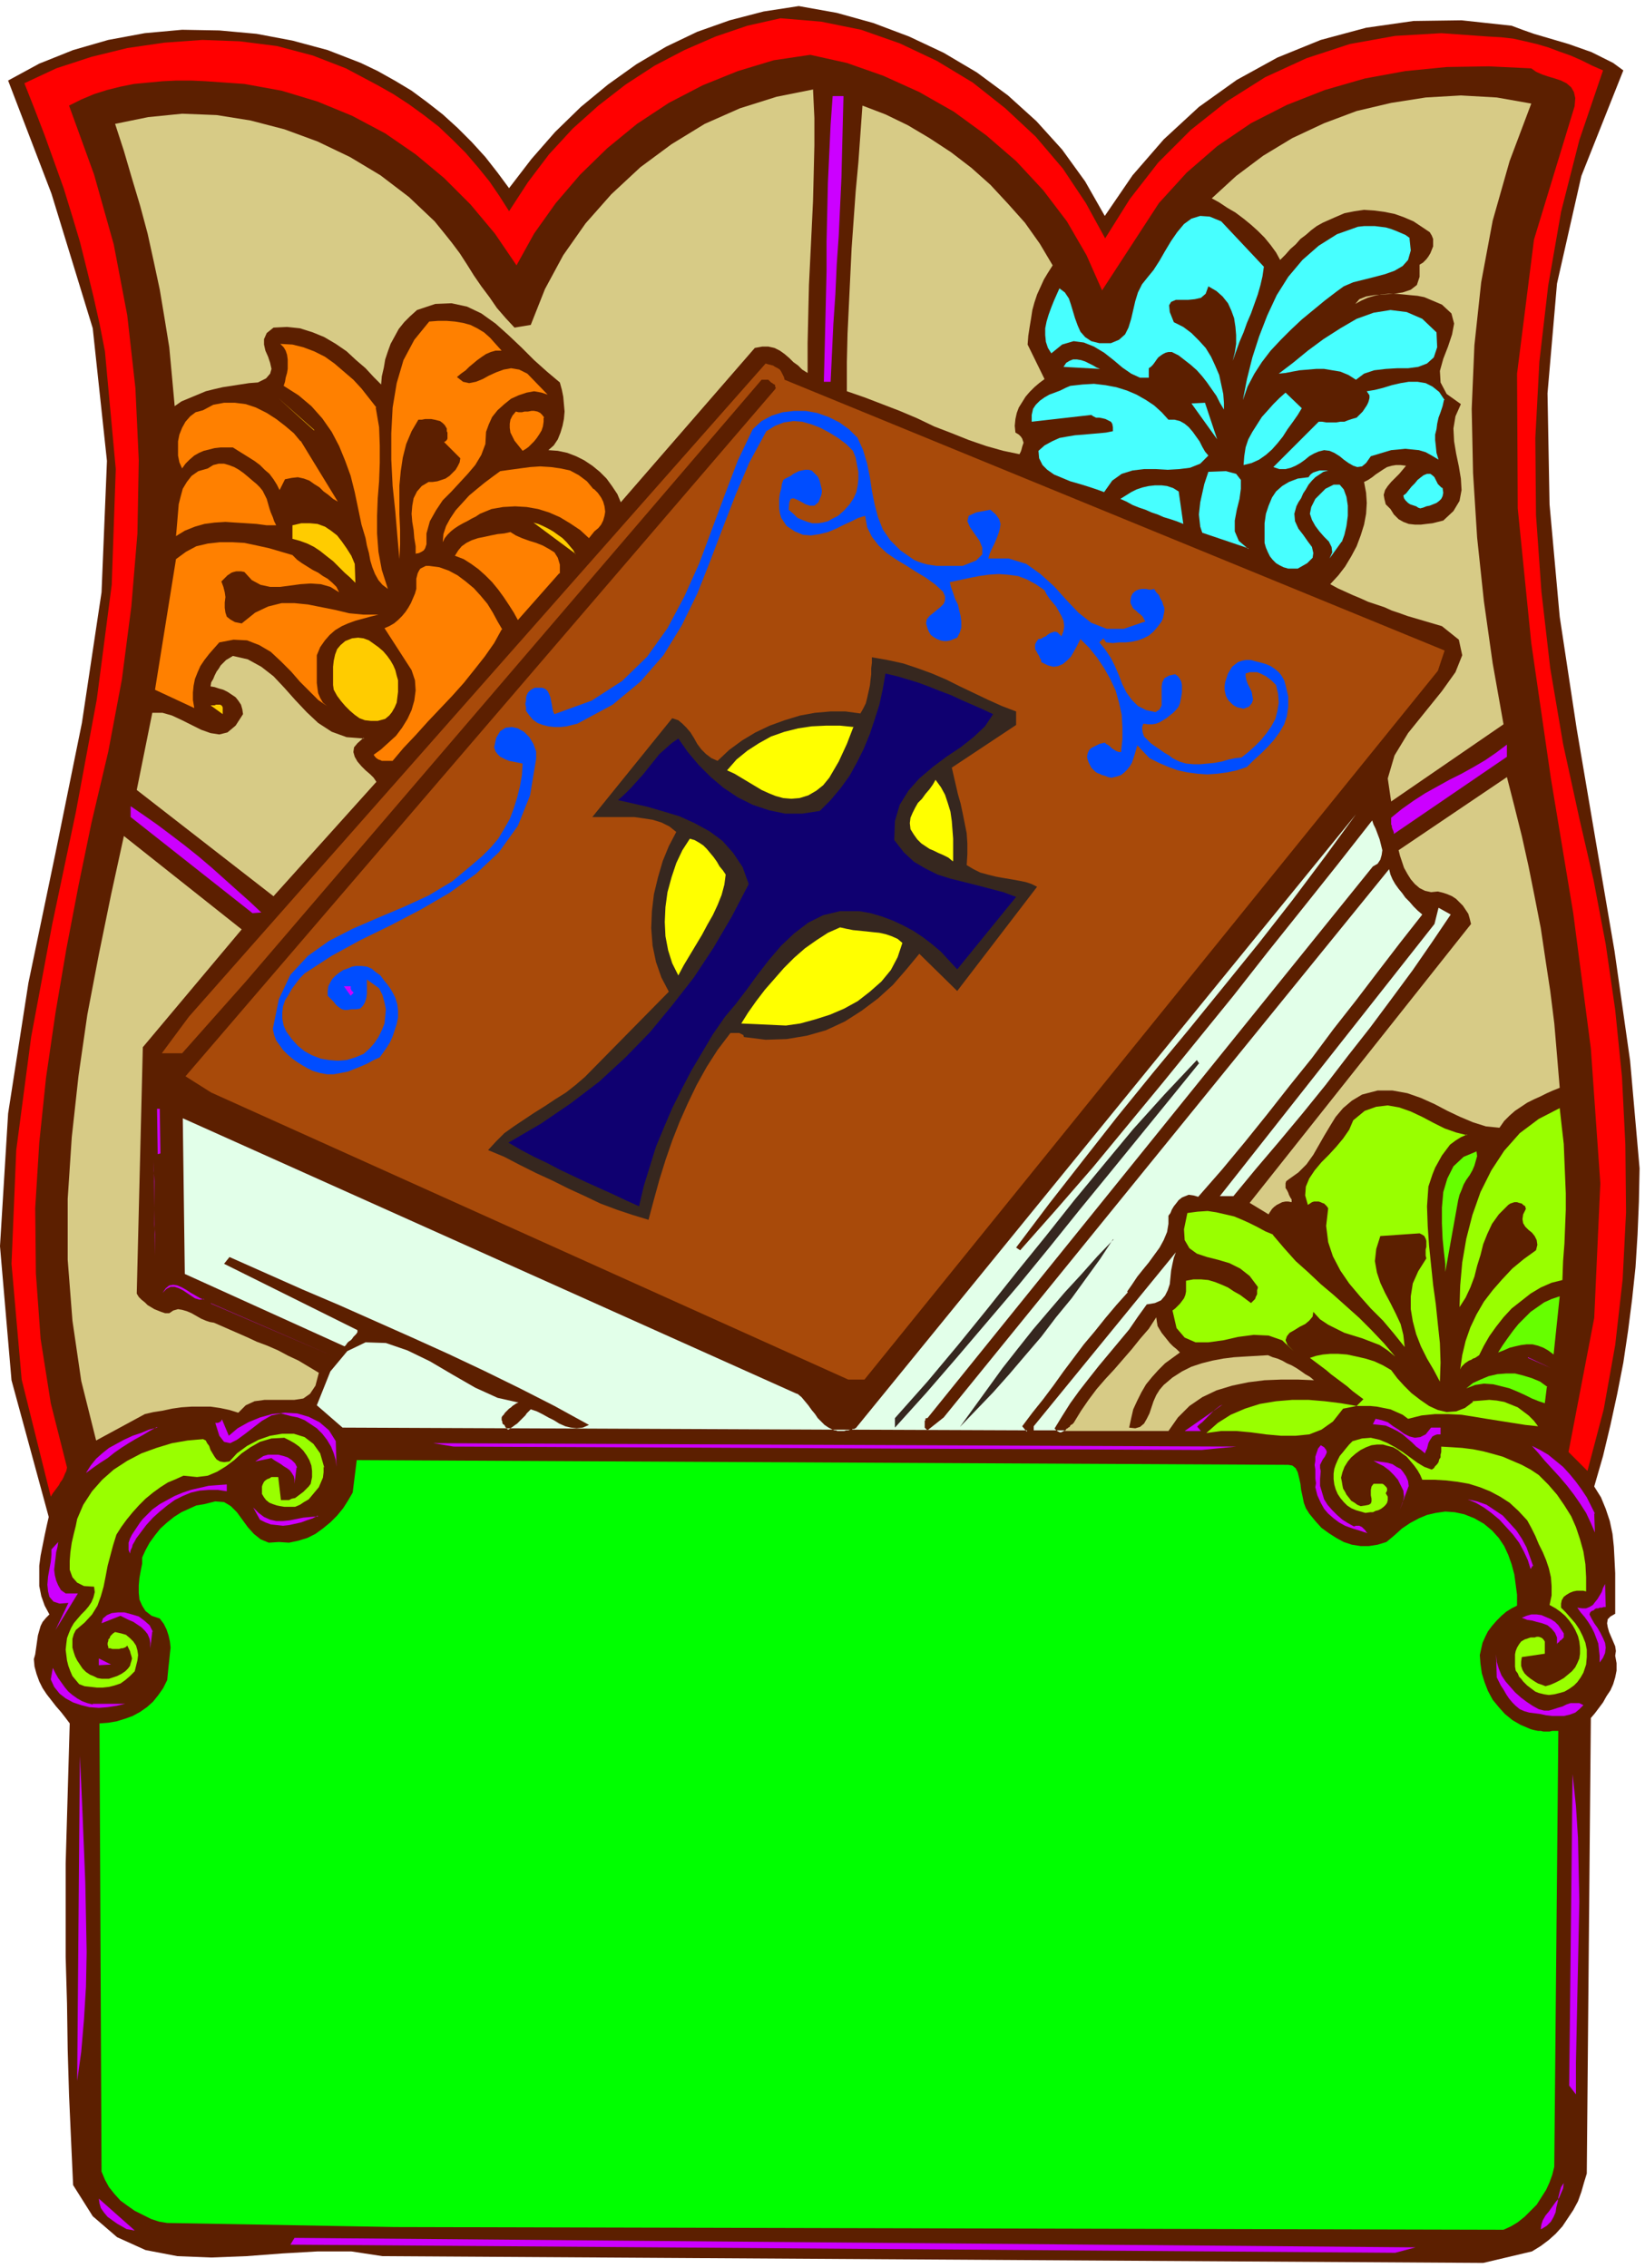
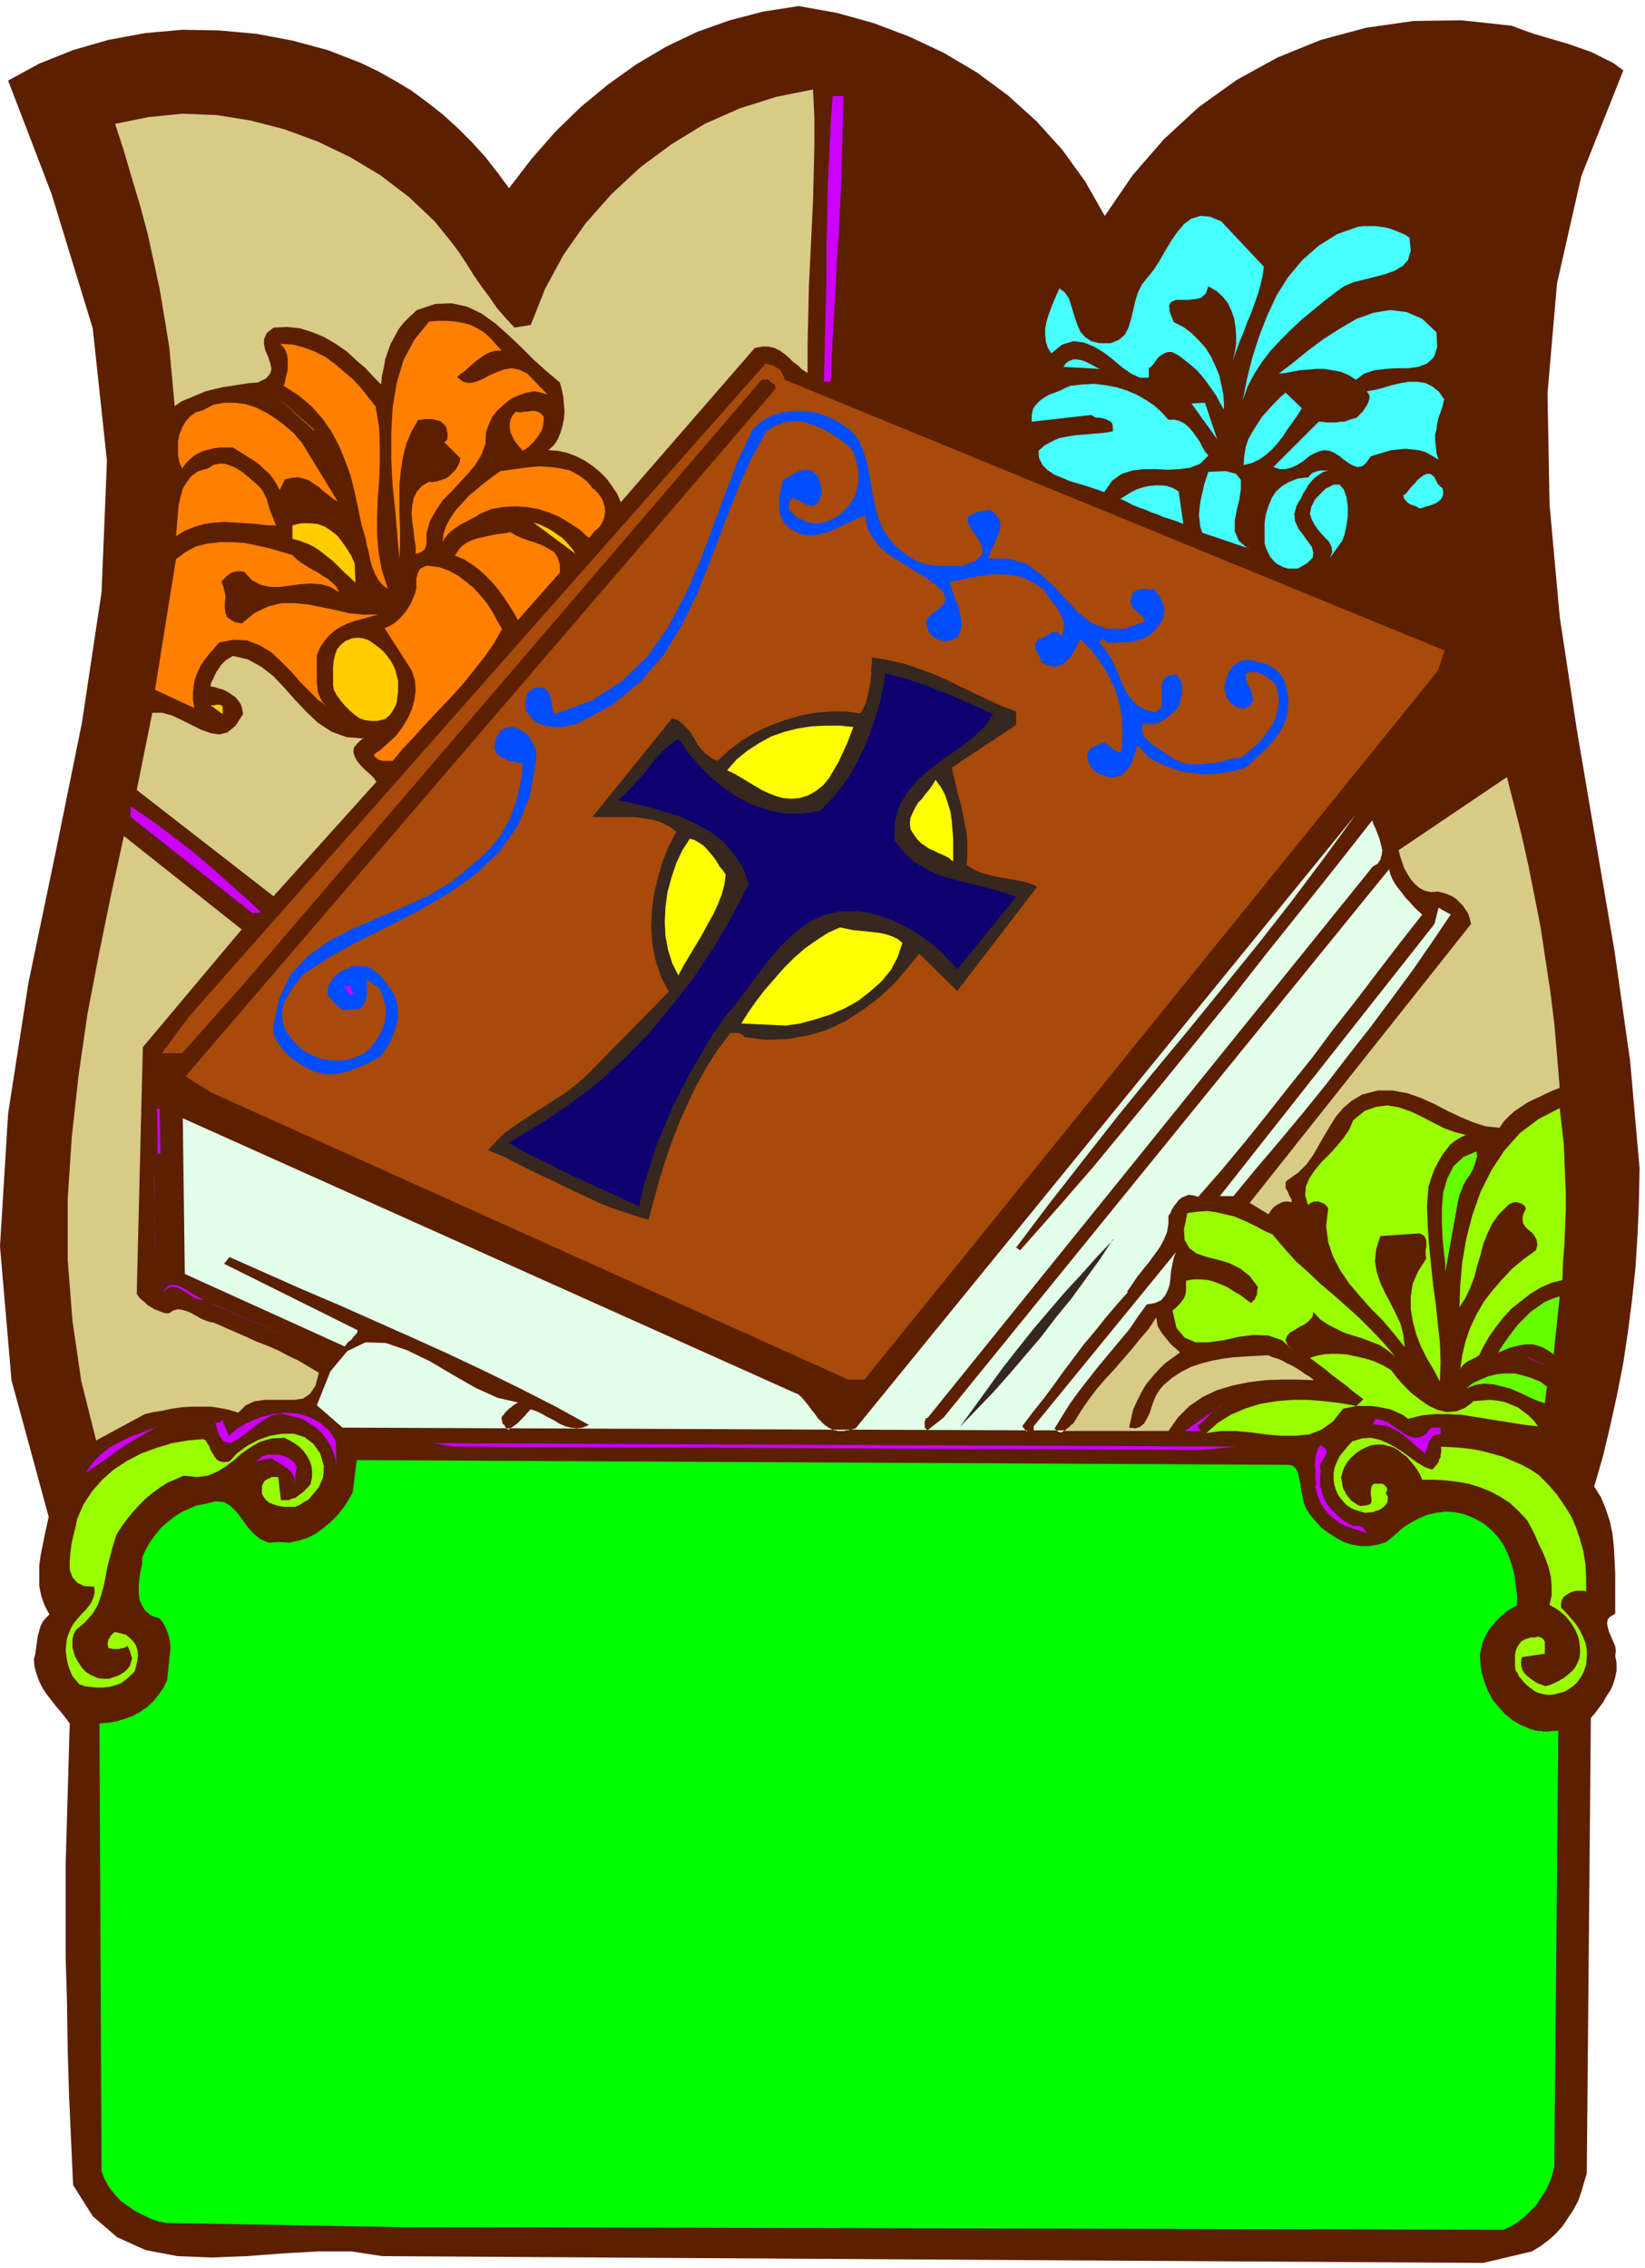
<svg xmlns="http://www.w3.org/2000/svg" fill-rule="evenodd" height="446.667" preserveAspectRatio="none" stroke-linecap="round" viewBox="0 0 2430 3350" width="324">
  <style>.pen1{stroke:none}.brush3{fill:#e2ffe9}.brush4{fill:#d7cb86}.brush6{fill:#c0f}.brush7{fill:#47ffff}.brush8{fill:#ff8000}.brush10{fill:#fc0}.brush11{fill:#004dff}.brush12{fill:#36271f}.brush14{fill:#ff0}.brush15{fill:#9f0}.brush16{fill:#6f0}</style>
  <path class="pen1" fill-rule="nonzero" style="fill:#5c1f00" d="m1632 319 41-60 46-53 52-48 56-40 60-33 64-26 67-18 70-10 71-1 74 8 16 6 17 6 17 5 17 5 17 5 17 6 17 6 16 8 16 8 15 11-62 156-36 159-14 162 3 164 15 166 25 165 28 165 28 164 23 162 14 159-1 49-2 49-3 48-5 47-6 47-7 47-9 46-10 46-11 46-13 45 10 16 7 17 6 18 4 19 2 19 1 19 1 20v60l-7 4-4 4-1 6 1 6 2 7 3 7 3 7 3 7 1 7-1 7 2 11v11l-2 10-3 10-4 9-6 9-5 9-6 8-6 8-6 7-6 673-4 13-4 14-5 14-7 13-8 12-8 12-10 11-10 9-12 9-13 8-72 17-1626-10-46-7h-50l-52 3-53 4-52 2-50-2-47-9-42-19-36-31-29-46-3-66-3-67-2-67-1-68-2-69v-138l2-69 2-69 2-69-6-8-7-9-7-8-7-9-7-9-6-9-5-10-4-11-3-11-1-11 2-7 1-7 1-7 1-7 1-7 2-7 2-7 3-6 5-6 5-5-7-13-5-14-3-15v-30l2-15 3-15 3-15 3-14 3-13-55-202-17-198 12-196 30-193 40-192 39-192 29-193 8-194-21-196-61-199-64-167 46-25 50-20 52-15 54-10 55-5 55 1 55 5 53 10 52 14 49 19 25 12 25 14 25 15 23 17 23 18 22 20 21 21 20 22 18 23 17 23 33-43 35-40 38-37 40-33 42-30 44-26 46-22 48-17 50-13 52-8 56 10 54 15 53 20 51 24 49 29 46 34 42 38 38 42 34 47 29 51z" />
  <path class="pen1 brush3" fill-rule="nonzero" d="m1558 2110 11-18 12-19 13-18 14-18 15-19 15-18 15-18 15-18 13-19 13-18 12-2 9-4 6-7 4-8 3-9 1-10 1-10 2-10 2-9 3-8-210 257v6h34-1v-1h-1v-1h-1v-1z" />
  <path class="pen1 brush4" fill-rule="nonzero" d="m1719 2046-6 7-5 8-4 9-3 9-3 9-4 8-4 7-6 5-7 2-9-1 3-14 3-13 6-13 6-12 7-12 9-11 9-10 10-10 11-8 11-8-5-5-5-4-5-5-4-5-4-5-4-5-3-5-3-5-1-6-1-7-11 17-13 15-12 15-13 15-13 15-13 14-13 15-12 16-11 16-11 18-1 1-1 1-2 1-1 1-1 2-2 1-1 1-2 1-1 2-2 1h154l14-20 17-17 19-13 21-10 23-7 24-5 24-3 25-1h24l24 1-6-5-7-4-7-5-6-4-7-4-7-3-7-4-7-3-7-2-7-3-17 1-17 1-16 1-16 2-16 3-16 4-15 5-14 7-14 9-13 11z" />
  <path class="pen1 brush3" fill-rule="nonzero" d="m1665 1908 7-10 8-12 8-10 9-11 8-11 8-11 6-11 5-12 2-12v-12l3-4 2-5 3-5 4-5 3-4 5-4 5-2 5-2 7 1 7 2 35-40 34-41 33-41 33-42 33-41 32-43 33-42 32-42 33-43 33-42-7-6-6-6-6-7-6-6-5-7-5-6-5-7-4-7-3-7-2-8-658 810-24 19-4-4v-10l1-1v-2l1-1h2l658-815 7-4 4-6 2-7 1-7-2-8-2-8-3-8-3-8-3-6-2-6-51 65-51 64-52 65-51 65-52 64-52 64-52 63-52 63-53 61-54 61-6-4 49-65 50-64 51-65 52-64 53-64 52-64 51-63 50-64 48-64 46-63-739 907h-1l-1 1h-3v1h-3l259 1-5-6 15-20 16-20 15-20 15-21 15-20 15-20 16-19 16-20 16-19 17-19z" />
-   <path class="pen1" fill-rule="nonzero" style="fill:red" d="m1632 353 37-59 42-54 48-48 53-42 57-36 61-28 64-21 67-12 68-4 70 5 18 1 18 2 18 4 17 4 17 5 16 6 17 6 16 7 16 8 16 7-35 103-27 106-19 109-13 112-6 113 1 114 8 113 13 113 19 112 24 110 21 91 18 95 14 97 10 99 5 100 1 100-5 99-11 97-17 95-24 91-28-28 38-198 9-199-14-199-26-200-33-199-29-200-20-199-1-199 25-198 60-197 1-12-2-9-4-7-7-6-8-4-9-3-10-3-9-3-9-4-7-5-63-3-62 1-61 6-60 11-59 17-56 22-53 27-50 34-45 39-41 45-84 129-23-52-29-50-35-46-40-43-44-38-48-35-51-29-53-24-54-19-54-12-54 8-53 16-52 21-50 26-47 31-44 36-40 39-36 42-32 45-26 47-32-47-36-43-39-39-42-35-45-31-49-26-51-21-53-16-55-10-57-4-22-1h-21l-21 1-21 2-21 2-20 4-20 5-19 6-19 8-18 9 37 102 29 103 20 105 12 107 5 107-2 108-9 108-14 108-20 106-25 106-19 92-18 94-16 94-14 96-10 96-6 97 1 96 7 97 15 95 24 95-1 5-2 4-2 5-2 4-3 4-2 4-3 4-3 4-3 4-3 5-43-173-15-171 7-168 22-167 31-166 35-166 31-167 22-169 6-171-16-174-8-41-9-40-10-41-10-40-12-40-12-39-14-39-14-39-15-39-15-38 47-22 52-17 53-13 55-8 56-4 55 2 55 7 53 14 49 19 47 25 23 13 23 15 22 16 22 17 20 19 20 20 18 21 17 21 15 22 14 22 28-43 31-41 35-38 38-34 40-31 43-28 44-23 46-20 47-16 49-11 60 5 59 12 57 20 55 26 53 32 48 38 45 42 40 47 34 51 29 53z" />
  <path class="pen1 brush4" fill-rule="nonzero" d="m1201 132 2 42v41l-1 42-1 40-2 42-2 41-2 41-1 43-1 43v44l-8-5-6-6-7-5-6-6-7-6-7-5-8-4-9-2h-9l-11 2-198 228-5-12-8-12-8-11-10-10-11-9-12-8-12-6-13-5-14-3-14-1 8-7 6-9 4-10 3-10 2-10 1-11-1-11-1-11-2-10-3-11-19-16-19-17-19-19-19-18-19-17-21-15-21-10-23-5-24 1-27 9-10 9-9 9-8 10-6 11-6 11-4 11-4 12-2 12-3 13-1 12-11-11-12-13-14-12-14-13-16-11-17-10-17-7-19-6-19-2-20 1-10 8-4 9v8l2 9 4 9 3 9 2 9-2 7-6 7-12 6-13 1-13 2-13 2-13 2-13 3-12 3-12 5-12 5-12 5-10 7-4-44-4-43-7-43-7-42-9-42-9-41-11-41-12-40-12-41-13-40 49-10 50-5 51 2 50 8 50 13 49 18 48 23 45 27 42 32 38 36 13 16 12 15 12 16 11 17 10 16 11 16 12 16 11 16 13 15 13 14 24-4 21-53 27-50 33-47 38-43 43-40 46-34 49-30 52-23 54-17 55-11z" />
  <path class="pen1 brush6" fill-rule="nonzero" d="m1246 142-1 39-1 40-1 41-2 43-2 43-3 43-2 44-3 44-2 43-2 42h-10l1-39 1-41 1-41 1-43v-43l1-43 1-44 2-43 2-43 3-42h16z" />
-   <path class="pen1 brush4" fill-rule="nonzero" d="m2262 153-32 85-25 88-17 91-10 93-4 94 2 95 6 95 10 94 13 92 16 90-166 114-5-34 10-34 20-33 25-31 25-31 20-28 10-25-5-23-25-20-51-15-11-4-12-4-11-5-12-4-12-4-11-5-12-5-11-5-11-5-11-6 12-13 10-13 9-15 8-15 6-16 5-16 3-16 1-16-1-15-3-16 6-3 6-4 5-4 6-4 6-4 5-3 7-2 6-1h7l8 1-5 6-5 6-6 6-6 6-5 6-4 6-2 7 1 6 2 8 7 7 5 8 7 7 7 4 8 3 9 1h9l8-1 9-1 8-2 8-2 15-14 9-15 3-16-1-17-3-18-4-19-3-18-1-19 3-18 8-18-21-15-9-17-1-17 5-18 7-18 6-18 3-16-4-15-14-13-26-11-10-2-11-1-10-1-11-1h-11l-11 1-10 2-10 3-9 4-9 5 6-7 10-4 12-2 14-1 15-1 13-2 12-4 9-7 4-12v-18l5-3 5-5 3-4 3-5 2-5 2-5v-11l-2-5-3-5-12-8-12-8-14-6-14-5-15-3-15-2-15-1-14 2-15 3-14 6-9 4-9 4-9 5-8 6-8 7-8 6-7 8-8 7-7 8-8 8-6-11-8-11-9-11-10-10-10-9-11-9-12-9-12-7-12-8-11-6 36-33 40-30 43-26 47-22 48-18 51-12 51-8 52-3 53 3 51 9zm-707 239-7 11-6 10-5 11-5 11-4 12-3 11-2 13-2 12-2 13-1 13 25 51-8 6-7 6-7 7-6 7-5 8-5 8-3 8-2 9-1 10 1 10 5 3 3 3 2 3 1 3 1 3-1 3-1 3-1 4-1 3-2 4-24-5-25-7-26-9-25-10-26-10-25-12-26-11-26-10-26-10-26-9v-43l1-42 2-42 2-42 2-42 3-42 3-42 4-43 3-42 3-42 34 13 33 16 32 19 32 21 30 23 28 25 26 28 25 28 22 31 19 32z" />
  <path class="pen1 brush7" fill-rule="nonzero" d="m1867 394-2 14-3 13-4 14-5 14-5 14-6 14-5 14-6 14-5 14-5 14 3-12 2-13v-13l-1-12-2-13-4-11-5-11-8-10-9-8-12-7-4 11-7 6-9 2-10 1h-18l-7 3-3 5 1 10 6 15 14 7 12 9 11 11 10 11 8 13 6 13 6 14 3 14 3 14 1 13v10l-6-10-5-10-7-10-7-10-7-9-8-9-9-8-9-7-9-7-10-5h-5l-4 1-4 2-3 2-4 3-3 4-2 3-3 4-3 3-3 2v14h-13l-13-6-13-9-13-11-14-11-15-9-15-6-15-2-17 5-16 13-5-8-3-9-1-10v-10l2-10 3-10 4-11 4-10 4-9 4-9 8 6 6 9 3 9 3 10 3 10 4 11 4 9 7 8 9 6 12 3h17l12-5 9-8 5-10 4-13 3-13 3-13 4-13 6-12 8-10 9-11 9-14 8-14 9-15 9-13 10-12 11-8 13-4 14 1 17 7 63 67zm215-43 2 19-4 14-8 9-12 7-14 5-15 4-16 4-16 4-14 6-11 8-17 13-17 14-17 14-16 15-15 15-15 16-13 17-11 17-10 19-7 20 6-31 8-32 10-31 12-31 14-30 17-27 21-25 24-21 27-17 31-11 9-1h16l8 1 8 1 7 2 8 3 7 3 7 3 7 5z" />
  <path class="pen1 brush8" fill-rule="nonzero" d="M740 518h-8l-7 2-7 3-6 4-7 5-6 5-6 5-5 5-7 5-6 5 9 7 9 2 10-2 10-4 9-5 11-5 11-4 11-2 12 2 12 6 30 31-9-3-11-2-11 2-12 4-11 5-10 8-10 9-8 10-5 11-4 11-1 18-6 16-9 15-11 13-12 13-12 13-13 13-10 15-9 16-5 18v16l-1 3-1 3-2 3-3 2-4 2-5 1v-11l-2-12-1-12-2-12-1-12 1-12 2-11 5-10 7-8 10-6h6l7-1 6-2 6-2 6-4 4-4 5-5 3-5 3-6 1-6-24-24 2-1 2-2 1-2v-9l-1-2v-4l-3-5-3-3-4-3-4-1-4-1-5-1h-9l-5 1h-5l-10 17-8 19-5 20-3 20-2 21v43l1 22v22l-1 22-3-34-3-36-4-38-2-39v-39l2-38 6-36 10-34 16-30 22-27 13-1h13l12 1 12 2 11 3 10 5 10 6 9 8 8 9 9 10z" />
  <path class="pen1 brush7" fill-rule="nonzero" d="m2122 491 1 22-5 15-10 9-13 5-15 2h-16l-17 1-17 2-15 5-12 9-11-7-12-5-12-2-12-2h-12l-12 1-12 1-11 2-10 2-10 1 21-16 22-18 23-17 25-16 24-14 25-9 25-4 24 3 23 10 21 20z" />
  <path class="pen1 brush8" fill-rule="nonzero" d="m555 602 5 29 1 27v26l-1 27-2 25-1 26v26l2 27 5 27 9 28-8-6-6-7-5-9-4-10-3-10-2-11-3-11-2-11-3-10-3-10-5-24-5-24-6-24-8-22-9-22-11-21-14-20-16-18-19-16-22-14 2-6 1-6 2-7 1-6v-14l-1-7-2-6-3-5-5-5 18 1 16 4 16 6 16 8 14 10 14 12 14 12 12 13 11 14 11 14z" />
  <path class="pen1" fill-rule="nonzero" style="fill:#a84a0a" d="m1159 561 975 400-10 30-847 1047h-24l-941-424-38-24 871-1015 1-2-1-2v-2l-1-1-2-1-1-1-2-1-1-1-2-2-1-1h-10l-761 888-95 107h-30l40-54 852-965 3 1 4 1 4 1 3 2 4 2 3 2 2 3 2 4 2 4 1 4z" />
  <path class="pen1 brush7" fill-rule="nonzero" d="m1625 545-54-3 4-6 5-3 5-2h6l6 1 6 2 6 3 6 3 5 3 5 2zm100 75h10l8 2 7 4 6 5 6 7 5 7 5 7 4 8 4 7 5 6-12 12-15 6-16 2-17 1-17-1h-18l-17 2-16 5-14 10-12 17-11-4-12-4-13-4-14-4-12-5-12-5-10-7-7-7-5-10-1-11 9-8 11-6 11-5 11-2 12-2 13-1 11-1 12-1 10-1 10-2v-6l-1-5-2-3-4-2-4-2-4-1-5-1h-5l-4-2-3-2-88 10v-10l2-9 4-6 6-6 7-5 7-4 8-3 8-3 8-4 7-3 18-2 17-1 17 2 16 3 16 5 14 6 14 8 12 8 11 10 10 11zm408-29-2 9-3 9-3 8-2 9-1 8-2 8v8l1 9 1 10 3 10-10-6-9-5-10-3-10-1-10-1-10 1-11 1-10 3-10 3-10 3-7 10-6 5-7 1-6-2-7-4-7-5-6-5-8-5-7-3-8-1-8 2-7 3-7 4-6 5-7 5-7 4-7 3-8 2h-9l-9-3 67-67h5l6 1h15l6-1h6l5-2 6-2 7-2 3-3 3-3 3-3 2-3 2-3 2-3 2-4 1-3 1-4v-4l-4-6 12-2 12-3 13-4 13-3 12-2h13l12 2 10 5 10 8 8 12z" />
  <path class="pen1 brush10" fill-rule="nonzero" d="m464 635-53-47 33 30 20 18z" />
  <path class="pen1 brush8" fill-rule="nonzero" d="m444 651 55 90-7-4-7-6-7-5-6-6-8-5-7-5-8-3-9-2-9 1-10 2-8 16-4-8-5-8-6-8-7-6-7-7-8-6-8-5-8-5-8-5-8-5h-18l-9 1-8 2-8 2-7 3-7 4-7 6-6 6-5 7-4-9-2-10v-21l2-10 4-10 5-9 7-8 8-6 11-3 15-8 16-3h16l16 2 15 5 16 8 14 9 13 10 13 11 10 12z" />
  <path class="pen1 brush7" fill-rule="nonzero" d="m1923 603-6 10-7 10-8 11-7 11-8 10-8 9-9 8-10 7-11 5-12 3 1-13 2-13 4-12 6-11 7-11 7-11 9-10 8-9 9-9 9-8 25 24z" />
  <path class="pen1 brush8" fill-rule="nonzero" d="M803 617v6l-1 7-2 6-3 5-4 6-4 5-4 4-4 4-4 3-5 3-4-5-4-5-4-5-3-6-3-6-1-7v-6l1-6 3-6 5-6 4 1h5l4-1h5l5-1h4l5 1 4 2 3 3 3 4z" />
  <path class="pen1 brush7" fill-rule="nonzero" d="m1798 649-38-53 20-1 18 54z" />
  <path class="pen1 brush11" fill-rule="nonzero" d="m1266 645 9 20 6 20 4 20 3 20 4 20 5 19 7 18 11 16 15 15 20 14 7 3 6 2 7 2 7 1 7 1h38l20-8 9-9v-10l-4-10-7-10-7-10-4-9 2-8 11-5 21-4 8 7 5 7 2 7-1 7-2 7-3 8-3 7-4 8-3 7-2 7h30l26 8 21 15 20 18 18 20 18 19 19 15 23 9h25l32-11-2-3-2-4-3-3-4-3-3-3-4-3-2-4-2-4v-5l1-5 2-4 3-3 3-2 3-1 4-1h7l4 1h4l4-1 3 5 4 4 2 5 3 5 1 4 2 5v5l-1 5-1 5-2 5-6 8-6 7-7 6-8 4-8 3-9 2-9 1h-10l-9 1-10-1-4-6-6 6 9 11 8 12 6 12 6 14 5 13 6 12 8 11 9 9 12 6 14 3 6-4 3-6v-28l1-6 3-6 7-4 9-2 4 3 3 4 2 4 1 5v11l-1 6-1 5-1 5-2 5-4 5-4 4-5 4-5 4-5 3-5 3-5 2-6 1h-6l-7-1-2 6 1 7 2 6 5 5 5 5 7 5 6 4 7 5 7 4 5 4 10 5 10 3 11 1h10l11-1 10-1 11-2 10-3 10-2 9-1 10-8 10-9 9-9 8-10 7-10 6-11 3-12 2-12-1-13-3-13-3-3-4-4-4-3-4-3-4-2-4-2-5-2h-11l-6 2v4l1 5 2 6 3 6 3 6 1 6 1 6-2 5-4 5-8 3-4-1-5-1-4-2-3-2-3-3-3-3-2-3-2-4-1-4-1-5v-6l1-6 2-6 2-6 3-5 3-5 5-4 4-3 6-2 5-1h8l7 2 8 2 7 2 7 3 6 4 6 5 4 5 4 7 2 7 4 17v15l-2 14-4 12-7 12-8 11-9 10-10 10-11 10-10 10-15 5-14 3-15 2-15 1-14-1-15-2-14-3-14-5-14-6-14-7-18-19-2 7-2 7-2 6-2 6-3 5-4 5-4 4-5 4-6 2-8 2-5-1-5-2-4-1-4-2-3-1-3-2-3-3-3-3-2-4-2-4-2-6v-4l1-4 2-4 3-3 4-2 4-2 4-2 4-1 4-1 2 2 2 1 3 2 2 2 2 2 2 1 3 2 2 1 3 1h3l2-19v-18l-1-18-4-18-5-18-8-17-9-16-10-15-12-15-13-13-3 6-3 6-4 7-4 7-6 6-6 5-7 3-7 1-8-2-10-5v-3l-2-3-1-3-2-3-2-4-2-3v-7l2-4 3-4h3l2-1 3-2 3-1 2-2 3-2 2-1 3-1 3-1 4 1 6 6 3-8 1-7-1-8-3-7-4-7-4-7-5-6-5-6-4-6-3-6-13-9-13-7-13-5-15-2-14-1-15 1-14 2-15 3-14 3-14 3 2 8 3 8 3 9 4 8 2 9 2 8 1 8v9l-2 7-4 8-5 2-5 2-5 1h-5l-5-1-5-2-5-3-4-3-3-5-2-5-2-7 1-6 4-5 5-4 6-5 5-4 5-5 2-5v-6l-3-7-12-11-14-10-15-9-14-9-15-9-13-9-12-11-10-13-7-14-3-17-10 3-10 5-11 5-12 6-12 5-12 3-13 2-12-1-12-5-12-8-4-6-4-6-2-7-1-7v-14l1-8 2-7 1-7 2-6 3-2 4-2 4-2 4-3 4-2 4-2 4-1 5-1h5l5 1 3 3 3 3 3 3 2 4 1 3 1 4 1 4 1 4v5l-1 4-4 10-6 5h-7l-6-2-7-4-6-3-5-2-4 1-2 5-1 11 7 6 6 6 7 3 8 3 7 2h8l7-1 8-2 7-4 8-4 9-8 8-9 6-9 4-9 2-10 1-9v-11l-2-10-2-11-4-10-10-10-12-9-13-8-13-7-13-5-14-4-13-1-14 2-13 5-13 8-25 46-20 47-19 49-19 50-19 48-23 47-27 44-34 39-41 34-52 28-8 2-8 2-9 1h-9l-9-1-8-2-8-3-7-5-5-6-5-7v-5l-1-5 1-5v-4l1-4 2-4 3-3 3-2 4-2h11l5 2 3 3 2 4 2 5 1 5 1 5 1 6 1 5 2 4 55-20 45-29 37-36 30-42 25-47 22-49 19-51 19-51 19-50 22-46 13-12 15-8 16-5 17-2h17l17 3 17 6 16 8 14 10 12 12z" />
  <path class="pen1 brush8" fill-rule="nonzero" d="M407 776h-13l-15-2-15-1-16-1-15-1-16 1-15 2-14 4-15 6-13 8 1-11 1-12 1-12 1-12 3-12 3-11 6-10 7-9 10-7 14-4 8-5 8-2h8l7 2 8 3 7 4 7 5 6 5 7 6 6 5 5 5 4 5 3 6 3 6 2 7 2 7 2 6 3 7 2 6 3 6zm470-54 6 6 5 7 3 6 2 7 1 8-1 6-2 7-3 6-4 5-6 5-8 10-13-12-15-10-15-9-16-7-16-5-17-3-17-1-18 1-17 3-17 7-6 4-6 3-7 4-6 3-7 4-6 4-5 4-5 5-4 5-3 6 1-12 4-12 6-11 8-12 10-11 10-11 12-10 11-9 12-9 11-8 14-2 15-2 15-2 15-1 16 1 14 2 14 3 13 7 12 9 10 12z" />
  <path class="pen1 brush7" fill-rule="nonzero" d="m1844 810-68-23-3-9-1-9-1-9 1-9 1-9 2-9 2-9 2-9 3-9 3-9 26-1 15 4 7 9v13l-2 15-4 16-3 16v16l6 14 14 12zm118-115-7 2-6 4-6 4-5 5-5 6-4 7-4 6-3 7-4 6-3 6-3 11 1 11 5 11 7 9 7 10 6 8 2 9-1 7-8 8-14 8h-14l-7-2-6-3-5-3-5-5-4-5-3-6-3-7-2-7v-29l2-14 4-12 5-12 6-9 9-8 10-6 13-5 16-2 2-3 2-2 3-2 3-1 3-1 3-1h14zm169 26 1 7-1 5-2 4-3 3-4 3-5 2-5 2-5 1-5 2-4 1-3-1-3-2-3-1-3-1-3-1-3-2-2-2-2-2-2-3-1-4 4-3 4-5 4-5 5-5 4-5 5-4 4-3 5-2h5l4 3 2 2 1 2 1 2 1 2 1 2 1 2 2 2 1 1 2 2 2 1zm-390 4 7 49-10-4-9-3-10-3-9-4-9-3-9-4-9-3-10-4-9-5-9-4 8-5 8-5 8-4 9-3 9-2 9-1h10l8 1 9 3 8 5z" />
  <path class="pen1 brush7" fill-rule="nonzero" d="m1982 800-18 25 4-9-1-8-4-8-7-7-7-8-6-8-5-9-3-9 2-10 6-12 15-15 12-6h9l6 7 4 11 2 13v15l-2 15-3 13-4 11z" />
  <path class="pen1 brush10" fill-rule="nonzero" d="m524 832 1 29-8-8-8-7-9-9-8-8-9-7-10-8-9-6-10-5-11-4-11-3v-20l13-3h13l11 1 11 4 9 6 9 7 7 9 7 10 7 11 5 12zm326-14-62-46 7 2 7 3 8 4 7 4 7 5 7 5 6 6 5 6 5 6 3 6z" />
  <path class="pen1 brush8" fill-rule="nonzero" d="m826 847-61 69-6-11-7-11-8-12-8-11-9-11-10-10-10-9-11-8-11-7-13-5 5-8 5-6 7-5 8-4 9-3 10-2 9-2 10-2 10-1 9-2 8 5 9 4 11 4 10 3 10 4 9 5 8 5 5 8 3 10v13zm-325 28-13-8-14-4-15-1-15 1-15 2-15 2h-15l-14-3-13-7-11-12-5-1h-7l-4 1-3 1-3 2-3 2-3 3-3 3-3 3 3 8 2 8 1 7-1 8v8l1 7 2 6 5 4 7 4 10 2 20-16 19-9 20-5h19l20 2 20 4 20 4 21 5 21 2h22l-12 3-11 3-11 3-11 4-9 4-10 6-8 7-7 8-7 10-5 12v41l1 8 1 7 3 7 4 7 6 5-13-9-13-13-14-14-13-15-15-15-15-14-17-10-18-7-20-1-21 4-8 9-7 8-7 9-6 9-4 9-4 10-2 10-1 10v11l2 12-58-27 31-193 15-11 15-8 17-4 18-2h18l18 1 19 4 18 4 17 5 17 5 7 7 7 5 8 5 8 5 8 4 7 5 7 4 7 6 6 6 4 8zm240 55-11 20-14 20-15 19-16 20-17 19-18 19-18 19-18 20-18 19-16 19h-16l-2-1-3-1-3-2-2-2-2-3 11-8 11-10 11-10 9-12 8-13 6-13 4-14 2-15-1-15-5-15-40-62 7-3 7-4 6-5 6-6 5-6 4-6 4-7 3-7 3-7 2-7v-15l1-4 1-4 2-4 2-3 4-2 4-2h5l15 2 14 5 13 7 12 9 12 10 10 11 10 12 8 13 7 13 7 12z" />
  <path class="pen1 brush10" fill-rule="nonzero" d="m584 990 2 8 2 7v17l-1 8-1 8-3 7-4 7-4 5-6 5-11 3h-10l-9-1-8-3-7-5-7-6-7-7-6-7-6-8-5-9-1-7v-27l1-9 2-9 3-8 5-6 7-6 10-4 9-1 8 1 8 3 7 5 7 5 7 6 6 7 5 7 4 7 3 7z" />
  <path class="pen1 brush4" fill-rule="nonzero" d="m537 1090-9 8-5 6-1 7 2 7 4 7 6 7 6 6 7 6 5 5 4 6-152 169-202-157 23-114h15l14 4 15 7 14 7 14 7 14 5 13 2 12-3 12-10 11-17-1-7-2-7-4-6-4-5-6-4-6-4-6-3-7-2-6-2-6-1 1-6 3-5 2-5 3-6 3-4 3-5 4-4 4-4 5-3 5-3 22 5 20 11 18 14 16 17 16 18 17 18 17 16 20 13 22 8 26 2z" />
  <path class="pen1 brush12" fill-rule="nonzero" d="M1501 1050v21l-95 63 3 13 3 13 3 13 4 14 3 14 3 15 3 15 1 15v16l-1 16 10 6 10 5 11 3 12 3 11 2 12 2 11 2 10 2 9 3 8 4-118 154-56-55-19 23-20 23-22 20-24 18-25 16-28 13-28 8-30 5-31 1-32-4-1-3-2-1-2-1-2-1h-13l-19 25-16 25-15 27-13 27-12 27-11 28-10 29-9 29-8 29-8 30-23-7-24-8-24-9-23-11-24-11-24-12-24-11-24-12-23-12-24-10 12-13 12-12 14-10 15-10 15-10 16-10 15-10 16-10 14-11 14-12 124-126-11-21-8-23-5-24-2-26 1-25 3-25 6-25 7-24 9-22 11-21-10-8-12-6-13-4-13-2-14-2h-62l118-146 9 3 6 5 6 6 6 7 5 8 5 9 6 8 7 7 8 6 9 4 17-16 19-14 20-12 21-10 22-8 23-7 22-4 23-2h22l22 3 4-7 4-8 2-8 2-9 2-9 1-9 1-8v-9l1-8v-8l23 4 23 5 21 7 22 8 21 9 20 10 21 10 21 10 20 9 21 8z" />
  <path class="pen1" fill-rule="nonzero" style="fill:#0f0070" d="m1467 1055-12 18-17 16-19 15-21 14-20 15-20 17-16 18-13 21-7 24-1 28 14 18 15 14 17 10 18 9 19 6 20 5 20 5 19 5 19 5 19 7-87 107-12-13-12-13-13-11-13-10-15-10-15-8-15-7-16-6-17-5-17-3h-28l-25 6-22 11-21 16-19 18-18 21-17 22-16 22-16 21-16 19-18 26-16 27-16 27-14 27-14 28-12 28-12 29-9 29-9 29-7 30-20-9-19-9-20-9-20-9-19-9-19-9-19-10-19-9-19-10-19-11 48-28 44-30 42-32 39-36 36-37 33-40 32-41 29-44 27-46 25-48-9-25-14-21-16-18-19-14-22-12-22-10-23-7-24-7-22-5-22-5 10-9 9-9 9-10 9-10 8-10 8-10 8-10 9-8 9-8 10-7 14 20 16 19 18 18 19 16 21 14 22 11 24 8 24 5h25l26-4 16-16 15-18 13-18 11-20 10-20 9-22 7-21 7-22 5-23 4-23 17 4 17 5 16 5 16 6 15 6 16 6 15 7 16 7 16 7 15 7z" />
  <path class="pen1 brush10" fill-rule="nonzero" d="M329 1045v10l-18-13h6l2-1h6l2 1 1 1 1 2z" />
  <path class="pen1 brush11" fill-rule="nonzero" d="m792 1121-9 54-18 45-28 39-34 32-39 28-43 25-44 23-45 22-42 23-40 26-7 7-6 8-6 8-5 9-5 8-3 9-1 9v9l2 10 4 9 8 11 9 10 10 8 11 6 13 5 12 2 13 1 13-1 13-4 12-5 9-8 7-8 6-9 5-10 4-10 1-10 1-11-2-10-3-11-5-10-18-13v21l-1 7-2 6-3 5-4 4-6 1h-7l-6 1h-4l-4-1-3-2-4-3-2-2-3-4-3-3-3-3-3-3v-7l1-7 3-6 3-5 5-5 5-4 6-4 6-2 7-3 6-1h8l8 1 7 3 6 5 7 5 5 7 5 6 5 7 4 7 3 6 3 10 1 9v10l-2 10-3 9-3 9-4 9-5 8-5 7-5 7-9 4-9 5-9 4-10 4-10 4-10 2-11 2h-10l-11-2-10-3-8-4-7-4-8-5-7-5-7-6-7-7-5-7-5-7-3-8-2-9 9-44 17-36 26-28 31-22 35-18 37-16 38-16 37-17 35-21 30-25 14-12 13-13 11-13 9-15 8-14 6-16 5-16 4-16 3-17 1-17-5-1-5-1-5-1-5-1-5-2-4-2-4-2-4-4-3-4-2-6 3-14 6-10 8-5 9-1 9 2 9 5 8 8 6 10 4 11v12z" />
  <path class="pen1 brush14" fill-rule="nonzero" d="m1261 1073-5 13-5 13-6 13-6 13-7 12-7 12-9 11-10 8-12 7-13 4-12 1-12-1-11-3-10-4-11-5-10-6-10-6-10-6-10-6-11-5 14-16 16-13 17-11 18-10 20-7 20-5 20-3 21-1h21l20 2z" />
-   <path class="pen1 brush6" fill-rule="nonzero" d="m2226 1118-167 114v-2l-1-3-1-2-1-3v-2l-1-2v-10l16-13 17-12 17-11 18-10 18-10 18-9 18-10 17-10 16-11 16-12v18z" />
  <path class="pen1 brush14" fill-rule="nonzero" d="m1407 1272-6-5-8-4-7-3-6-3-7-3-6-4-6-4-6-6-5-7-5-8-1-9 1-8 3-7 4-8 4-7 6-6 5-7 6-7 5-7 4-7 8 11 6 11 4 12 4 13 2 14 1 13 1 13v33z" />
  <path class="pen1 brush4" fill-rule="nonzero" d="m2304 1607-10 4-9 4-10 5-9 4-10 5-9 6-9 6-8 7-8 8-7 10-20-2-19-6-19-8-19-9-19-10-20-9-20-7-22-4h-22l-23 6-15 9-13 11-11 13-8 13-9 15-8 14-8 14-10 14-12 12-14 10-4 3-1 3v7l2 3 2 4 1 3 2 4 2 3v4l-5-1h-4l-5 1-4 2-4 2-4 3-3 3-2 3-2 3-1 2-28-17 327-412-2-8-2-7-4-6-4-6-5-5-5-5-6-4-7-3-6-2-8-2-10 1-9-2-8-4-7-6-6-7-5-8-5-9-3-9-3-9-2-8 160-108 11 43 11 44 10 45 9 45 9 46 7 47 7 46 6 48 4 47 4 48z" />
  <path class="pen1 brush6" fill-rule="nonzero" d="m386 1348-13 1-180-142v-16l19 13 20 14 20 15 21 16 20 16 20 17 19 17 19 17 18 16 18 17z" />
  <path class="pen1 brush4" fill-rule="nonzero" d="m211 1546-9 365 3 5 4 4 5 4 4 4 5 3 5 3 5 2 5 2 6 2h6l6-4 7-2 6 1 7 2 7 3 7 4 7 4 7 3 6 2 6 1 16 7 16 7 16 7 15 7 16 6 16 7 15 8 15 7 15 9 15 9-5 19-8 12-10 7-13 2h-44l-15 2-13 6-11 11-13-4-14-3-14-2h-28l-15 1-14 2-14 3-13 2-13 3-72 39-22-88-13-89-7-90v-90l6-91 10-91 13-90 17-89 18-88 19-87 174 138-146 174z" />
  <path class="pen1 brush14" fill-rule="nonzero" d="m1072 1292-2 15-4 15-6 15-7 15-8 14-8 15-9 15-9 15-9 15-8 15-9-18-6-19-4-21-1-21 1-22 3-22 6-22 7-21 9-19 11-17 7 2 7 4 6 4 5 5 5 6 5 6 5 7 4 7 5 6 4 6z" />
  <path class="pen1 brush3" fill-rule="nonzero" d="m2143 1351-27 40-29 42-31 42-32 43-33 42-33 43-34 42-35 42-34 40-33 40h-20l317-402 6-24 18 10z" />
  <path class="pen1 brush14" fill-rule="nonzero" d="m1333 1393-7 21-10 19-14 17-17 15-18 14-20 11-21 9-22 7-22 6-21 3-66-3 10-16 12-17 13-17 14-16 14-16 15-15 16-14 17-12 17-11 18-8 9 2 10 2 10 1 10 1 9 1 10 1 9 2 9 3 9 4 7 6z" />
  <path class="pen1 brush6" fill-rule="nonzero" d="M518 1457v4l1 1v1l1 1 1 1 1 1v1l-4 4-10-14h10z" />
-   <path class="pen1 brush12" fill-rule="nonzero" d="m1771 1571-43 53-44 54-44 54-45 55-45 56-45 55-46 54-46 54-45 52-46 51v-14l48-54 46-55 43-53 43-54 43-53 42-53 43-52 44-53 46-51 48-51 4 6z" />
  <path class="pen1 brush6" fill-rule="nonzero" d="M232 1638h4l1 66-4 1-1-66z" />
  <path class="pen1 brush15" fill-rule="nonzero" d="m2167 1676-9 4-8 5-8 6-6 8-6 8-5 9-5 9-4 10-3 9-3 9-2 29 1 29 2 29 3 29 3 29 4 29 3 29 3 28 1 29-1 28-9-17-10-17-9-18-7-18-5-19-3-18v-19l3-19 8-18 12-19-1-4v-9l1-4v-9l-1-3-2-4-3-2-4-2-58 4-6 19-2 18 3 17 5 15 7 15 8 15 8 16 7 15 4 16 2 18-16-20-16-19-18-18-16-18-16-19-13-19-11-21-7-21-3-24 3-26-2-3-2-2-2-2-3-1-2-1-3-1h-7l-3 1-6 4-4-14 1-13 5-12 8-12 10-12 11-11 11-12 10-12 9-13 6-14 17-14 17-6 17-2 17 3 17 6 17 8 17 9 16 8 17 6 16 4zm137-39 3 27 3 26 1 25 1 24 1 24v24l-1 25-1 25-2 26-1 28-16 4-16 7-15 9-14 11-14 11-12 13-11 14-10 14-8 14-7 14-3 2-3 2-3 1-3 2-3 1-3 2-3 2-3 3-2 2-2 4 3-21 5-21 7-20 9-19 11-19 13-17 14-16 15-16 17-14 18-13 2-8-1-7-3-6-4-5-5-4-5-5-3-5-1-6 1-7 4-8-1-4-3-2-2-2-4-1-3-1h-4l-3 1-3 1-3 2-2 2-12 12-10 14-7 15-6 15-4 16-5 16-4 16-6 16-7 15-9 14 1-32 3-34 6-35 9-35 12-34 16-32 19-29 23-26 28-21 31-16z" />
  <path class="pen1 brush12" fill-rule="nonzero" d="m844 1957-4 4-551-243v-8l56 23 57 23 56 24 56 24 56 24 56 25 56 25 54 26 55 26 53 27z" />
  <path class="pen1 brush6" fill-rule="nonzero" d="M229 1854v-31l-1-14v-64l-1-16v-14l2 140z" />
  <path class="pen1 brush16" fill-rule="nonzero" d="m2181 1700 1 8-2 7-2 7-3 7-4 7-5 7-4 7-3 8-3 7-2 8-19 106v-12l-2-17-2-20-1-23v-23l2-23 6-20 9-18 15-14 19-8z" />
  <path class="pen1 brush12" fill-rule="nonzero" d="m1053 2012-10 9-545-248v-10l56 23 56 24 55 24 56 25 55 25 55 26 56 25 55 26 56 26 55 25z" />
  <path class="pen1 brush15" fill-rule="nonzero" d="m1880 1824 17 20 17 19 19 17 18 17 19 16 19 17 19 17 18 18 18 19 17 20-11-9-12-8-13-5-13-5-13-4-13-4-12-6-12-6-12-8-10-11-1 7-5 6-6 5-8 4-8 5-7 4-4 5-2 6 3 7 9 9-17-16-20-7-22-1-23 3-22 5-22 3h-19l-16-7-12-14-6-26 4-3 4-4 3-3 3-4 3-4 2-5 1-5v-16l11-2h11l11 1 10 3 10 4 9 4 9 6 9 5 8 6 8 6 2-2 2-2 2-2 1-3 1-2 1-2v-6l1-3v-2l-12-16-14-11-16-8-17-5-16-4-15-5-11-8-7-12-1-16 5-24 15-2 15-1 13 2 13 3 13 3 12 5 11 5 12 6 11 6 12 5z" />
  <path class="pen1 brush12" fill-rule="nonzero" d="m590 1954-30-9-30-11-29-12-29-13-28-14-28-14-29-14-28-14-29-12-29-11-5-16 294 132v8zm400 149-28 1-61-30-62-28-60-28-61-27-61-27-60-28-60-28-60-28-59-30-59-31 64 25 64 27 63 27 63 29 64 29 62 29 63 30 63 30 62 29 63 29zm654-272-19 29-21 29-21 29-23 28-22 29-24 28-23 27-24 27-25 26-24 25 21-29 21-29 21-29 22-28 23-29 23-27 24-28 24-26 24-27 24-25z" />
  <path class="pen1 brush6" fill-rule="nonzero" d="m301 1919-6 1-7-2-6-4-6-4-6-4-6-3-6-2h-6l-6 3-6 6 5-7 5-4 6-1 6 1 7 3 7 4 6 4 7 4 7 4 6 2zm10 6 180 78-179-77z" />
  <path class="pen1 brush16" fill-rule="nonzero" d="m2295 2001-8-6-7-4-8-3-8-2h-9l-8 1-9 2-8 2-9 4-8 3 7-11 7-10 8-11 8-10 9-9 9-9 10-7 10-7 11-5 12-4-9 86z" />
  <path class="pen1 brush12" fill-rule="nonzero" d="M1086 2102h-32l-324-150 4-8 35 16 36 15 35 16 35 15 36 15 35 15 36 16 35 16 34 17 35 17z" />
  <path class="pen1 brush15" fill-rule="nonzero" d="m2175 2070 13-1 12-1 11 1 11 2 10 4 10 4 8 6 8 6 8 8 6 8-19-2-19-3-19-3-19-3-18-3-19-3-20-1h-19l-20 2-20 5-8-6-9-4-9-4-10-2-10-2-10-1h-20l-10 2-10 2-15 19-17 12-18 7-20 2h-22l-22-2-22-3-22-2h-22l-22 3 17-15 19-12 21-9 22-7 24-4 24-2h24l24 2 24 3 23 4 10-10-8-6-8-6-8-7-8-6-8-6-8-6-7-6-8-6-8-6-8-6 9-3 10-2 11-1h12l13 1 14 3 13 3 13 4 13 6 12 7 9 12 10 11 11 11 13 10 13 9 13 6 13 3 14-1 13-5 12-9z" />
  <path class="pen1 brush6" fill-rule="nonzero" d="m2257 2005 34 16-34-15z" />
  <path class="pen1 brush16" fill-rule="nonzero" d="m2285 2049-3 24-9-3-10-4-10-5-11-5-12-5-12-3-12-3-14-1-13 2-13 5 10-8 11-5 12-5 13-3 13-1h13l12 3 13 4 12 5 11 8z" />
  <path class="pen1 brush6" fill-rule="nonzero" d="m496 2129 1 38-1-10-3-10-4-10-6-10-7-9-8-8-9-6-9-6-10-4-10-2-15-4-14 3-14 8-13 10-13 10-11 8-10 5-9-2-7-9-6-19h4l2-1h1v-1h1l1-1v-1l1-1 10 24 13-11 16-9 17-7 18-5 19-2 18 1 17 5 16 8 14 12 10 16zm1272-22 6 7h-24l56-39-4 2-4 3-4 3-3 3-4 4-4 4-3 3-4 4-4 3-4 4zm-1536 1-11 6-10 6-11 6-10 6-11 7-10 7-10 8-11 7-10 7-11 8 7-11 8-10 9-8 10-8 11-6 11-6 13-6 12-4 12-5 12-3z" />
  <path class="pen1 brush15" fill-rule="nonzero" d="M478 2167v8l-1 8-3 7-3 7-5 6-5 6-5 6-7 4-6 4-7 3h-16l-6-1-5-1-6-2-5-2-5-4-3-4-3-5v-11l1-3 1-2 1-2 2-2 3-2 3-1 3-2h10l4 34h12l4-2 5-1 4-3 4-3 4-3 4-4 4-4 3-4 2-10v-9l-1-8-3-8-4-7-5-7-6-6-7-5-7-4-8-4-19 1-17 5-14 8-13 9-11 10-12 9-13 8-14 6-16 2-20-2-11 5-12 5-11 7-11 8-11 9-10 10-9 10-9 11-8 11-7 11-5 16-4 15-4 15-3 16-3 15-4 14-5 14-8 13-11 12-13 11-3 6-2 7v13l2 7 2 6 3 6 4 6 4 6 5 5 6 4 5 2 6 3 6 1h11l6-2 6-2 6-3 6-4 4-4 3-4 1-4 1-3 1-4-1-4-1-3-1-4-2-4-2-4-2 2-2 1-3 1h-2l-3 1h-10l-3-1h-3v-2l-1-3v-3l1-3v-2l2-2 1-3 2-2 2-2 3-2 9 2 7 2 6 5 5 5 4 6 2 7 1 7-1 8-2 8-2 8-7 7-7 6-7 5-9 3-8 2-9 1h-9l-9-1-9-1-8-3-5-6-5-6-3-7-3-8-2-8-1-8-1-8 1-9 1-8 3-8 3-7 4-7 5-6 6-7 6-6 5-6 4-6 3-7 2-8-1-8-15-1-10-5-7-8-4-11v-13l1-13 2-14 3-13 3-12 2-10 9-21 13-20 15-17 17-15 20-13 21-11 22-8 23-7 23-4 23-2 4 2 2 4 3 4 2 6 3 5 3 5 3 4 5 3 6 1 8-1 11-12 15-11 17-9 17-6 18-3h17l16 5 13 10 10 14 6 21z" />
  <path class="pen1 brush6" fill-rule="nonzero" d="M2114 2109h14v10h-5l-3 1-4 2-2 3-2 3-2 4-1 4-1 4-2 4-1 3-6-5-7-5-6-6-7-6-7-6-8-5-8-4-9-4-9-1-10-1 4-8 9 2 9 3 8 6 8 5 8 6 8 4 8 2 8-1 8-4 8-10zm-288 28-51 5-1105-5-30-5 1177 5h10z" />
  <path class="pen1 brush15" fill-rule="nonzero" d="m2128 2137 17 1 15 1 16 2 15 3 15 4 14 4 14 6 14 6 13 7 12 8 14 14 13 15 11 16 10 16 7 16 6 18 5 18 3 19 1 19v21l-4-1h-10l-5 1-5 2-5 3-4 3-3 5-1 5v6l7 7 7 8 7 8 6 9 5 10 4 10 2 10v11l-1 11-4 12-4 7-5 7-5 5-7 5-7 4-7 2-8 2-8 1-7-1-8-2-5-2-4-3-4-3-4-3-3-3-3-3-3-4-3-3-2-5-3-4-1-6v-18l1-5 2-5 3-5 3-4 5-3 6-2 3-1h6l3-1h3l3 1 2 1 2 2 2 3v18l-34 5-1 7v6l2 6 3 5 4 4 5 4 6 4 5 3 6 2 5 2 7-2 7-3 6-3 7-4 6-5 6-5 5-6 3-6 3-7 1-7v-9l-1-9-2-8-4-9-4-7-5-7-6-7-7-6-7-5-9-5 3-14v-14l-1-13-3-13-4-12-5-12-6-12-5-12-6-12-6-11-13-14-13-12-14-9-15-8-15-6-16-5-17-3-17-2-17-1h-18l-3-7-4-7-5-7-5-6-6-7-7-5-6-5-7-4-8-2-7-2h-9l-8 1-8 3-8 4-7 5-7 6-5 6-5 8-3 8-2 8 1 5 1 6 1 5 3 5 2 4 4 5 3 4 5 3 4 3 5 2 7-1 5-1 3-2 1-3v-4l-1-5v-8l1-5 3-4h13l2 1 2 2 2 2 1 2v3l-2 4 3 5v5l-1 4-2 3-3 3-4 3-4 2-4 1-4 2h-4l-7 1-7-2-7-2-7-3-6-4-5-5-5-6-4-6-3-7-2-7-1-8v-8l1-7 2-6 3-7 3-6 5-6 4-5 5-6 5-5 14-4 13-1 13 3 12 5 11 6 11 7 11 8 11 8 10 6 11 4 3-2 2-3 3-3 2-3 1-4 2-3v-4l1-4v-8z" />
  <path class="pen1 brush6" fill-rule="nonzero" d="m438 2168-3 24v-6l-1-5-3-5-3-4-4-3-5-3-4-3-5-3-5-3-4-3-24 5 6-4 6-4 7-2h15l8 2 6 2 6 4 5 5 3 6zm1513 5-1 12v10l3 10 3 10 5 8 7 8 7 7 8 7 8 5 9 5 3-1h5l2 1 2 1 1 1 2 2 2 2 1 2 2 2-12-4-10-3-11-4-9-5-8-6-8-7-6-7-5-9-5-11-3-12 1-6-1-7v-13l-1-7 1-6v-6l2-6 2-6 4-5 5 3 3 4 1 3-1 3-2 4-3 4-2 4-2 4v5l1 4z" />
  <path class="pen1" fill-rule="nonzero" style="fill:#0f0" d="m1903 2164 6 1 5 4 3 6 2 8 2 9 1 9 2 9 2 10 3 8 5 8 9 11 9 10 11 8 11 7 11 6 12 4 13 2h12l13-2 13-4 12-10 11-10 12-8 13-7 12-5 13-3 14-2 14 1 14 3 15 6 14 8 12 10 10 11 8 12 6 13 5 14 4 15 2 15 2 15v16l-8 4-8 5-7 6-7 7-7 8-6 8-4 8-4 9-2 9-2 9 1 13 2 14 4 13 5 13 7 13 9 11 9 10 11 9 12 7 14 6 3 1 4 1 5 1h4l4 1h9l4-1h9l-6 644-3 12-4 11-5 11-7 11-7 11-9 9-9 9-10 8-10 6-11 5-1638-4-336-6-12-2-12-4-12-6-12-6-10-7-11-8-9-10-8-10-6-11-5-12-3-662 13-1 12-2 13-4 11-4 11-6 10-7 9-8 8-10 7-10 6-12 1-10 1-10 1-9 1-10 1-9-1-9-2-9-3-9-4-8-6-8-12-4-9-7-5-8-4-9-1-10v-11l1-11 2-11 2-10v-9l5-11 6-11 8-11 8-10 10-9 10-8 11-7 11-5 11-5 12-2 16-4 13 1 10 6 9 9 8 11 8 11 9 10 10 8 12 5 15-1 15 1 14-3 13-4 12-6 11-8 11-9 10-10 9-11 7-11 7-12 6-48 1376 7z" />
-   <path class="pen1 brush6" fill-rule="nonzero" d="m2355 2236 1 28-6-14-7-15-9-14-9-13-10-13-11-13-11-12-11-12-10-12-9-10 12 6 12 7 11 9 11 9 10 11 9 11 8 11 8 12 6 12 6 12zm-274-41-13 35 4-10 2-9-1-9-4-8-4-8-6-7-7-7-8-6-8-4-7-4 7 1 7 1 7 1 7 2 6 4 6 3 4 5 4 6 3 7 1 8zm-1746 8-13-2h-14l-13 1-13 3-12 5-12 6-11 8-11 9-10 9-10 11-3 4-3 4-3 4-3 4-3 4-2 4-3 5-1 4-2 4-1 5-2-5v-11l2-6 3-6 4-6 4-6 4-6 4-5 5-5 9-9 11-8 11-6 11-6 12-5 12-4 13-3 13-3 13-1 14-1v10zm134 36-7 4-9 3-8 3-9 2-9 2-9 1-9-1-9-1-8-3-8-4-10-18 8 8 8 6 9 4 9 2h10l10-1 10-2 10-2 11-1 11-1zm1795 74-3 5-4-13-6-13-7-13-9-12-10-11-10-11-12-10-11-8-12-7-12-5 14 3 14 5 12 8 12 8 10 11 10 11 8 12 7 13 5 14 5 14zM97 2354h18l-33 54 19-40-13 1-9-3-6-7-2-8-1-10 1-12 2-11 2-11 1-10v-8l10-11-1 7-2 8-1 9-1 8-1 9 1 8 2 8 3 7 4 7 7 5zm2274 20h-2l-3 1h-3l-2 1h-3l-2 1-2 2-3 1-2 2-1 3 3 6 4 7 5 7 4 7 4 8 3 7 1 7-1 8-3 7-5 7v-10l-1-9-1-9-3-8-3-8-4-8-5-8-5-7-6-7-5-7 7 1h6l5-2 5-3 3-4 4-5 3-5 3-5 2-6 3-6 1 34zm-2146 36-3 25v-8l-1-6-3-7-4-5-5-5-6-4-6-4-7-3-6-3-6-3-28 11 2-7 6-5 7-3 9-1h10l11 3 10 3 8 6 8 7 5 10zm2085 3v6l-1 1-2 2-1 1-2 1-1 2-2 1-1 2v-10l-3-7-5-6-6-5-8-3-8-2-7-2-7-1-5-2-3-1 7-3 7-2h8l7 1 7 3 7 3 6 4 5 5 4 6 4 6zm-2164 46v-9l18 9-18 1zm-9 58h48l-13 3-13 2-13 1-14-1-12-3-12-4-11-6-9-7-8-10-5-11 3-17 4 8 4 7 5 7 5 7 5 6 6 5 7 5 7 4 8 3 8 2zm2136 8 8 2h7l7-2 6-2 7-2 6-3 6-2h13l6 3-6 6-6 5-8 3-9 2h-17l-9-1-9-2-8-1-8-1-7-2-7-3-6-5-5-5-5-6-4-6-4-7-4-6-3-6-3-6-1-34 1 11 3 10 4 10 6 9 7 8 7 8 9 8 8 6 9 6 9 5zM114 3074l4-480 2 42 2 46 2 49 2 50 1 51 1 52-1 51-3 49-4 47-6 43zm2214 20-10-13 5-460 5 47 3 47 1 47 1 47-1 48-1 48-1 47-1 48-1 47v48zM198 3295l-5-1-6-1-7-4-7-4-7-5-7-5-5-6-5-7-2-7-1-7 53 47zm2078-2 1-7 2-6 4-7 5-6 5-7 5-7 5-6 3-7 3-7 1-8-4 6-2 7-2 8-1 7-2 8-1 7-3 7-4 7-6 6-8 5zm-215 35-1632-12 6-10 1656 14-30 8z" />
  <path class="pen1 brush3" fill-rule="nonzero" d="m1177 2059-907-407 3 230 236 107 2-2 2-3 2-2 3-2 2-2 2-3 2-2 2-2 2-3v-3l-197-98 8-10 54 24 54 24 54 23 54 24 54 24 53 24 53 25 53 26 51 26 51 28-9 4-9 1-9-1-8-2-9-4-8-5-8-4-9-5-8-4-9-3-3 3-3 3-2 3-3 3-3 3-3 3-3 3-3 2-4 3-3 2 476 2-6-3-6-4-5-5-5-5-4-6-5-6-5-7-5-6-5-6-6-5z" />
  <path class="pen1 brush3" fill-rule="nonzero" d="m742 2092 2-2 2-3 2-2 2-2 2-2 3-2 2-2 3-2 3-2 3-1-31-7-33-15-33-19-34-20-33-16-32-11-30-1-27 13-25 30-20 50 38 33 243 1-2-1-1-2-1-2-2-1-1-2v-2l-1-2v-4l1-2zm773 21 2 2v-2h-2zm57 0h-11l1 1 1 1h1l1 1h3l1-1h1l1-1h1zm-316-1h-26l3 1h2l2 1h10l3-1h3l3-1zm-506 0h1l1-1h1l1-1h-5v1h1v1z" />
</svg>